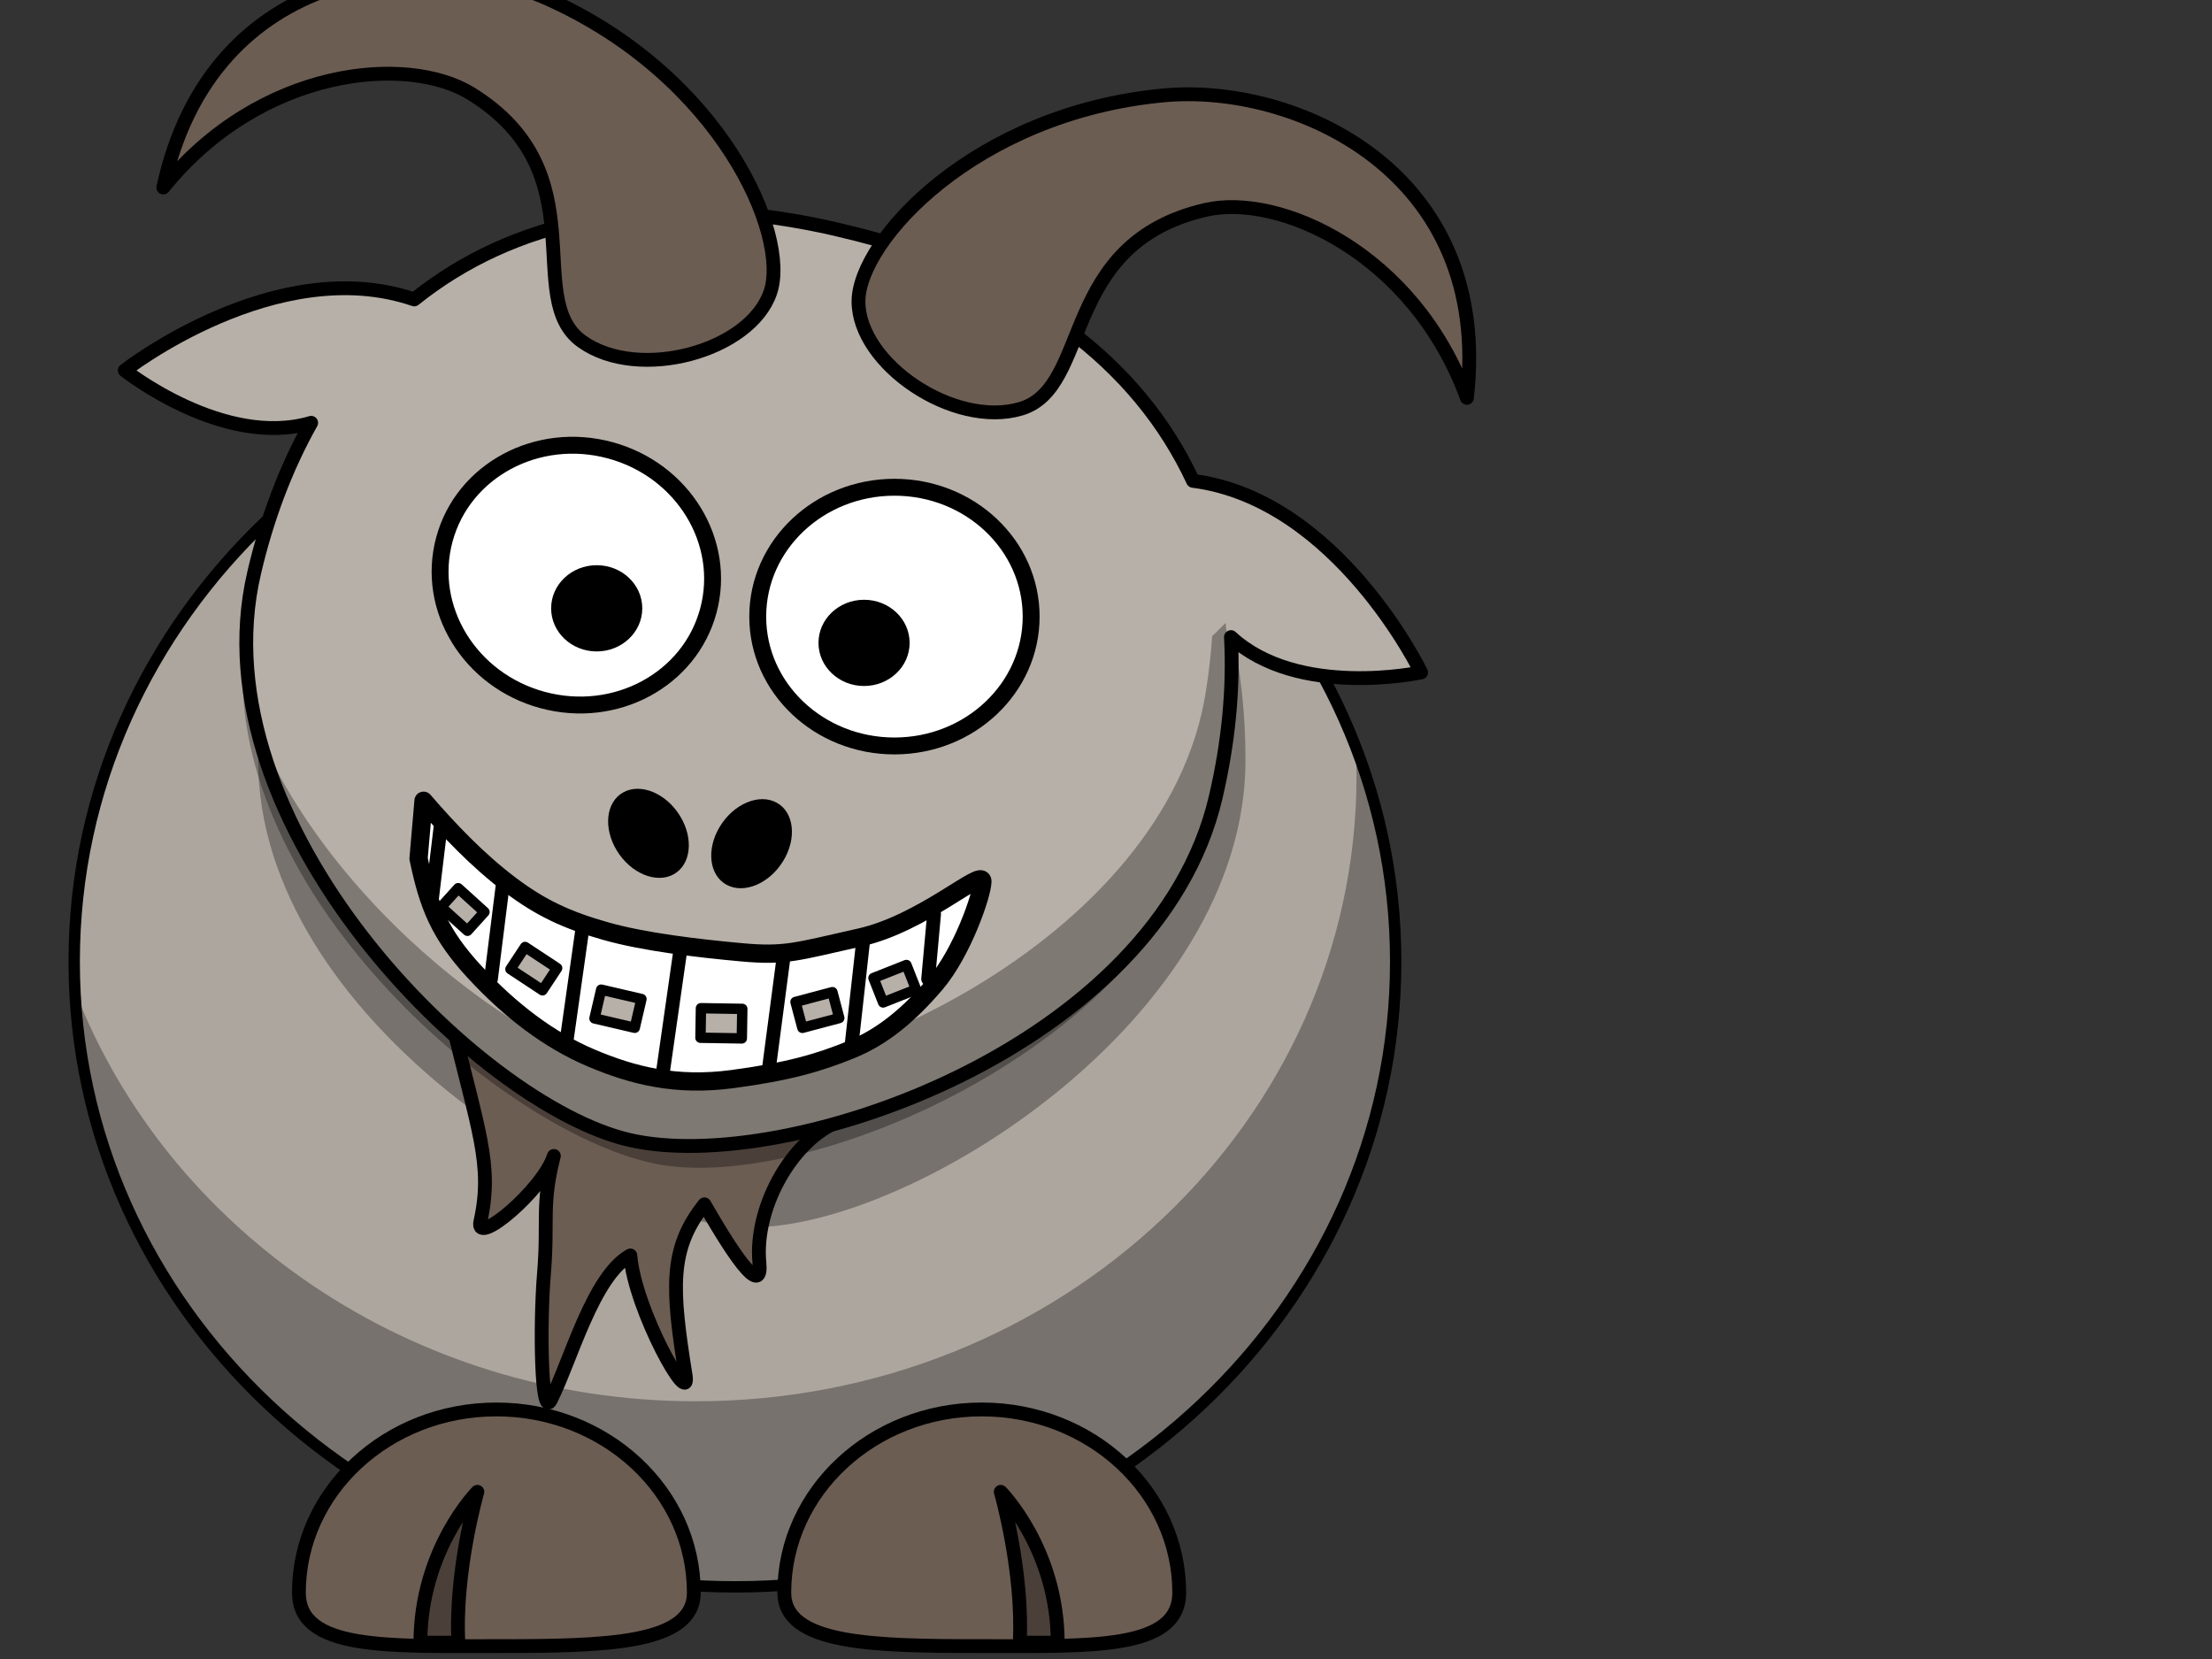
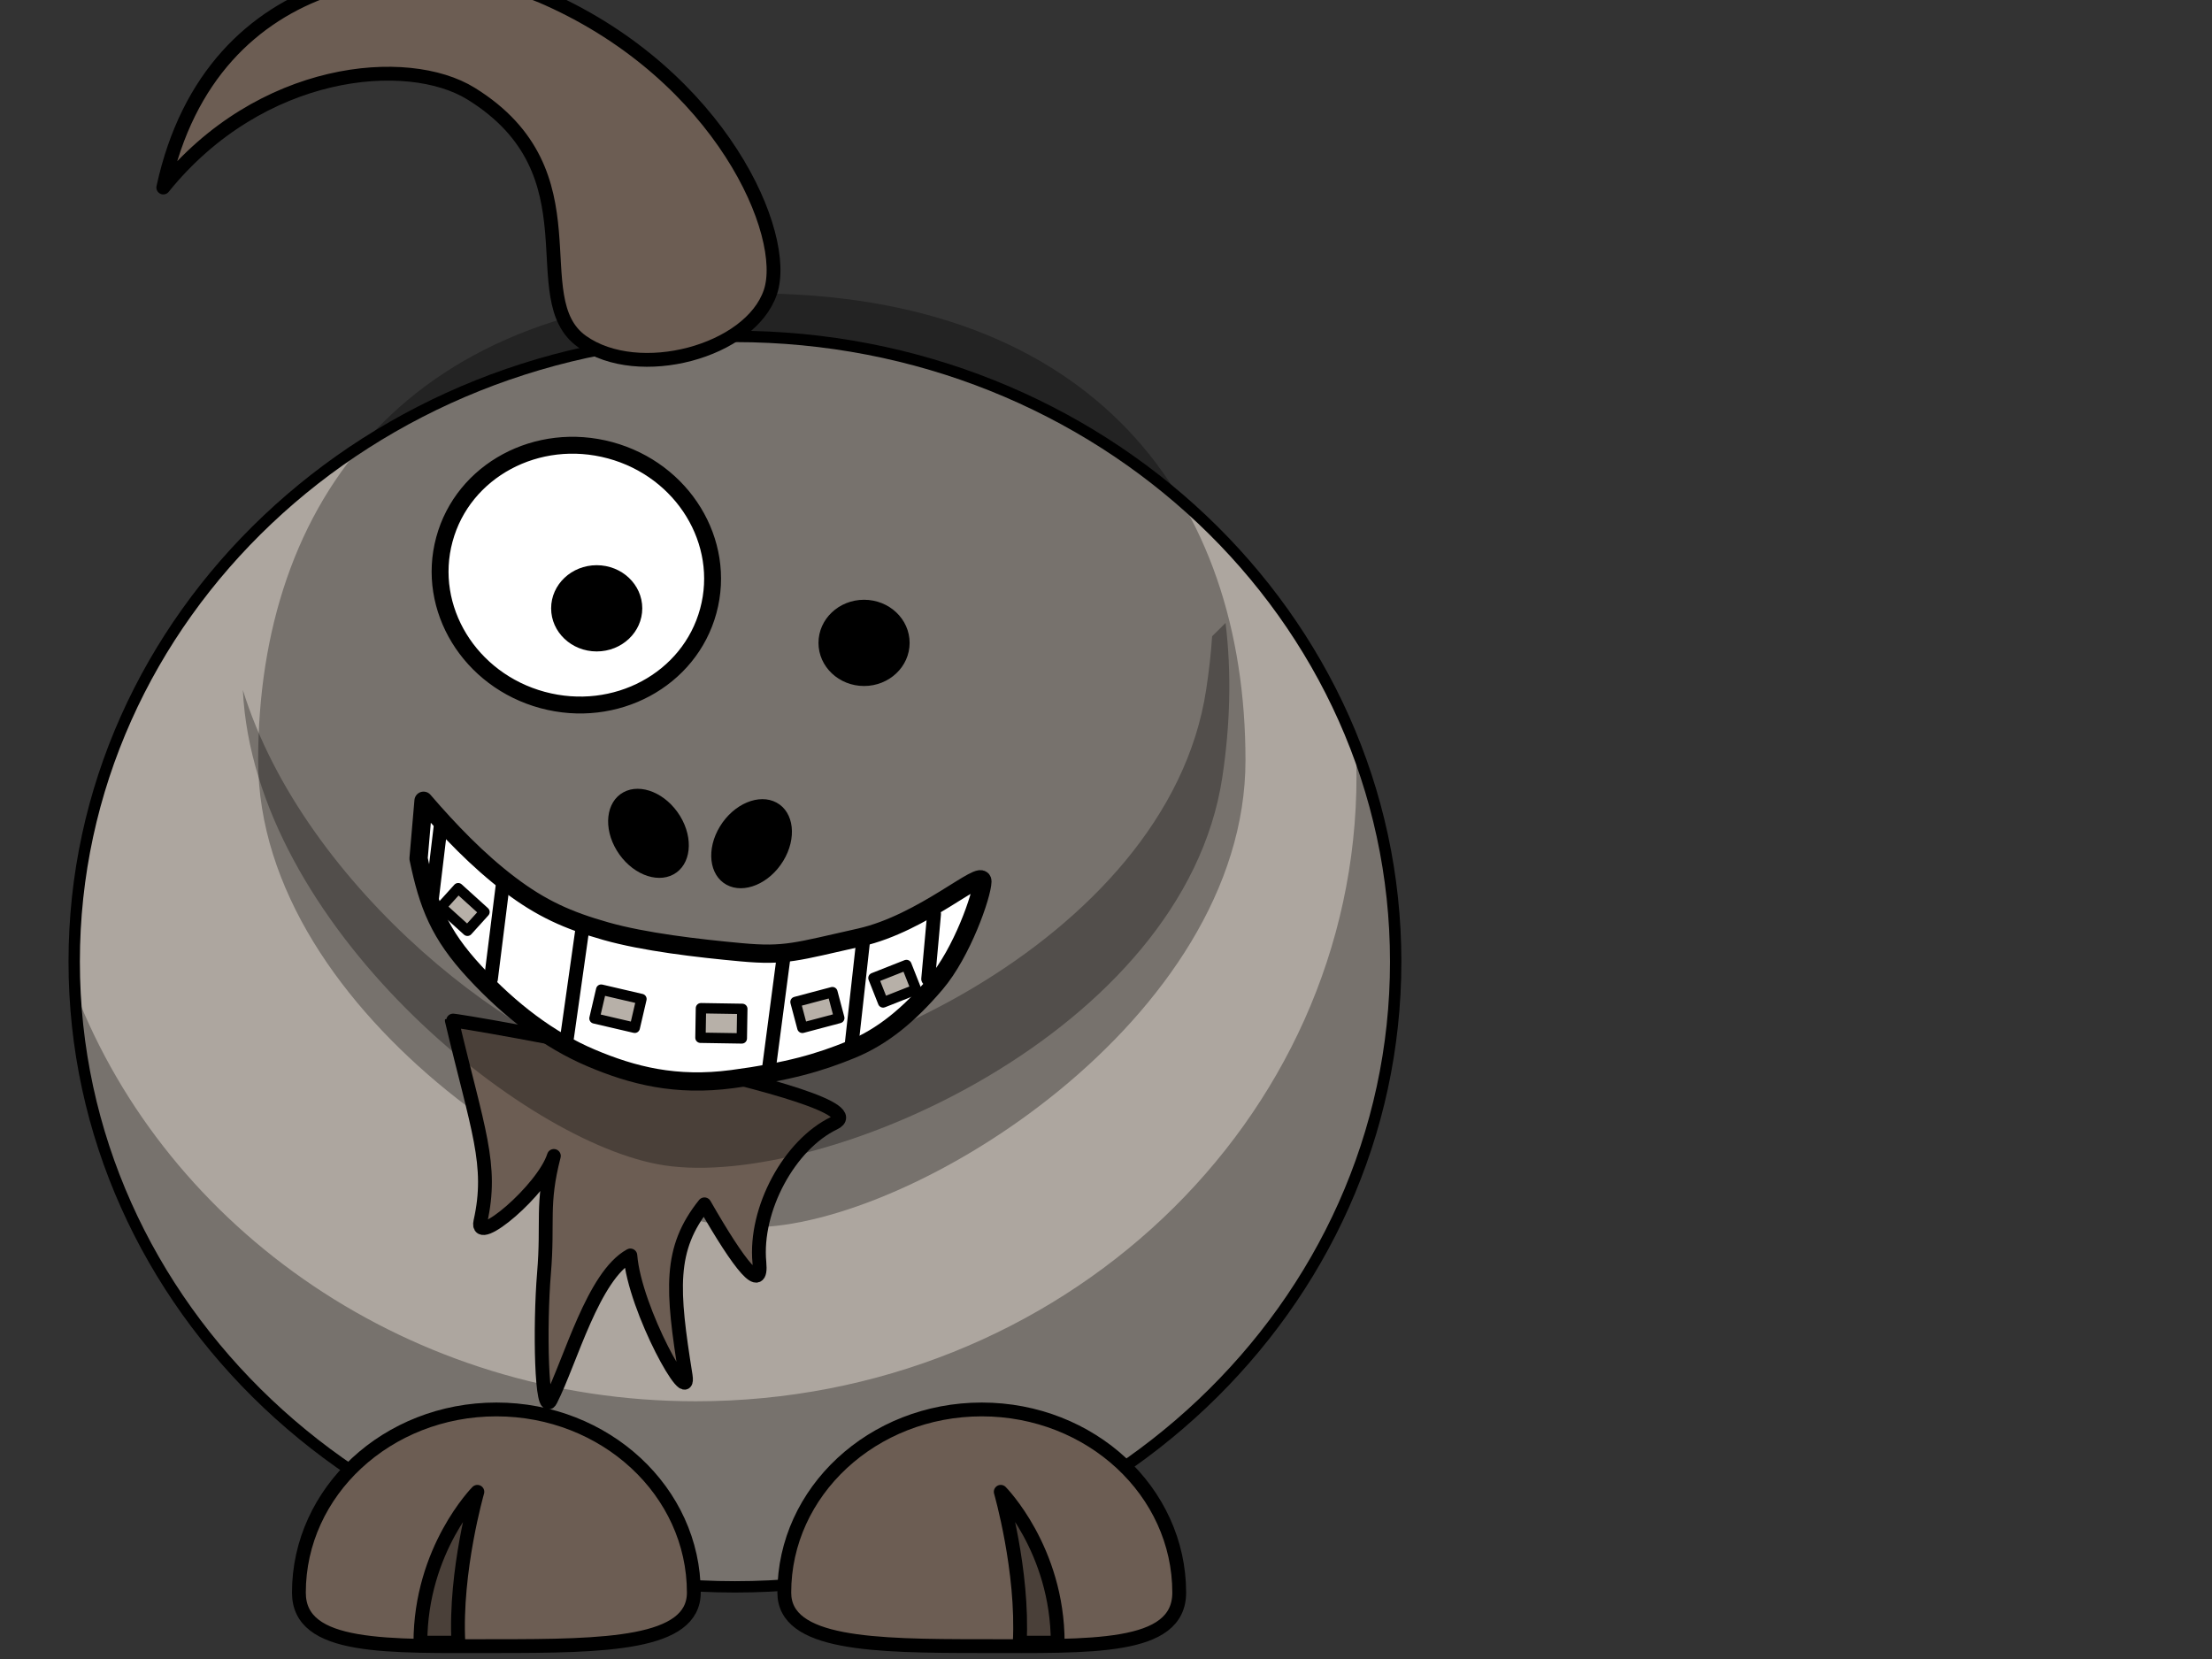
<svg xmlns="http://www.w3.org/2000/svg" width="640" height="480">
  <rect width="100%" height="100%" fill="#333333" stroke="none" />
  <title>ortho goat</title>
  <g>
    <path d="m403.814,278.232c0.032,99.896 -85.569,180.894 -191.173,180.894c-105.604,0 -191.205,-80.997 -191.173,-180.894c-0.032,-99.896 85.569,-180.894 191.173,-180.894c105.604,0 191.205,80.998 191.173,180.894z" id="path2383" stroke-miterlimit="4" stroke-linejoin="round" stroke-linecap="round" stroke-width="3.287" stroke="#000000" fill-rule="nonzero" fill="#ada69f" />
    <path d="m392.259,216.192c0.134,2.776 0.218,5.602 0.218,8.41c0,99.824 -85.636,180.831 -191.164,180.831c-82.486,0 -152.872,-49.527 -179.656,-118.817c4.631,95.941 88.44,172.473 191,172.473c105.528,0 191.164,-81.007 191.164,-180.831c0,-21.796 -4.081,-42.71 -11.563,-62.066z" id="path3221" stroke-miterlimit="4" stroke-linejoin="round" stroke-linecap="round" stroke-width="4" fill-rule="nonzero" fill-opacity="0.314" fill="#000000" />
    <path d="m226.92,460.782c0,15.008 25.595,15.488 57.132,15.488c31.537,0 57.132,1.145 57.132,-15.488c0,-29.248 -25.595,-52.986 -57.132,-52.986c-31.537,0 -57.132,23.738 -57.132,52.986z" id="path3172" stroke-miterlimit="4" stroke-linejoin="round" stroke-linecap="round" stroke-width="4" stroke="#000000" fill-rule="nonzero" fill="#6c5d53" />
    <path d="m360.356,219.981c0,74.581 -96.203,135.111 -142.831,135.111c-44.886,0 -142.831,-60.529 -142.831,-135.111c0,-74.581 42.978,-135.11 142.831,-135.11c99.87,0 142.831,60.529 142.831,135.11z" id="path3236" stroke-miterlimit="4" stroke-linejoin="round" stroke-linecap="round" stroke-width="4" fill-rule="nonzero" fill-opacity="0.314" fill="#000000" />
    <path d="m119.672,305.522c13.528,29.607 19.832,38.512 19.43,55.451c-0.183,7.716 16.031,-12.607 17.155,-22.764c-0.826,14.67 2.092,18.678 3.807,33.855c1.716,15.176 7.407,41.509 9.059,35.606c3.431,-12.258 5.037,-37.673 14.446,-45.529c4.258,15.176 26.03,40.658 22.438,30.936c-8.724,-23.604 -11.931,-34.92 -4.289,-49.615c13.674,15.708 21.497,22.209 18.871,13.425c-4.432,-14.823 1.877,-35.184 13.365,-43.777c14.583,-10.908 -114.283,-8.172 -114.283,-7.588z" id="path3203" stroke-miterlimit="4" stroke-linejoin="round" stroke-width="4" stroke="#000000" fill-rule="evenodd" fill="#6c5d53" transform="rotate(11.224, 177.377, 356.648)" />
    <path d="m306.026,475.278c0,-27.022 -16.48,-43.651 -16.48,-43.651c0,0 6.592,22.865 5.494,43.651l10.987,0z" id="path3174" stroke-miterlimit="4" stroke-linejoin="round" stroke-width="4" stroke="#000000" fill-rule="evenodd" fill-opacity="0.314" fill="#000000" />
-     <path d="m207.997,63.123c-52.584,1.008 -88.891,19.239 -111.044,47.465c-41.999,-4.272 -76.902,39.004 -76.902,39.004c0,0 32.971,15.595 55.958,2.528c-4.187,14.383 -6.218,29.892 -6.218,46.072c0,74.581 97.955,135.12 142.841,135.12c46.628,0 142.841,-60.539 142.841,-135.12c0,-16.18 -2.031,-31.689 -6.218,-46.072c22.988,13.067 55.904,-2.528 55.904,-2.528c0,0 -34.856,-43.263 -76.847,-39.004c-22.796,-29.049 -60.575,-47.465 -115.68,-47.465c-1.56,0 -3.103,-0.029 -4.636,0z" id="path3155" stroke-miterlimit="4" stroke-linejoin="round" stroke-linecap="round" stroke-width="4" stroke="#000000" fill-rule="nonzero" fill="#b7b0a8" transform="rotate(13.114 212.605 198.211)" />
    <path d="m206.307,166.402c0.007,20.668 -17.704,37.426 -39.553,37.426c-21.849,0 -39.56,-16.758 -39.553,-37.426c-0.007,-20.668 17.704,-37.426 39.553,-37.426c21.849,0 39.56,16.758 39.553,37.426z" id="path3157" stroke-miterlimit="4" stroke-linejoin="round" stroke-linecap="round" stroke-width="4.889" stroke="#000000" fill-rule="nonzero" fill="#ffffff" transform="rotate(15.146 166.754 166.402)" />
-     <path d="m298.342,178.402c0.006,20.668 -17.704,37.426 -39.553,37.426c-21.849,0 -39.56,-16.758 -39.553,-37.426c-0.007,-20.668 17.704,-37.426 39.553,-37.426c21.849,0 39.56,16.758 39.553,37.426z" id="path3159" stroke-miterlimit="4" stroke-linejoin="round" stroke-linecap="round" stroke-width="4.889" stroke="#000000" fill-rule="nonzero" fill="#ffffff" />
    <path d="m263.182,186.006c0.002,6.889 -5.901,12.475 -13.184,12.475c-7.283,0 -13.187,-5.586 -13.184,-12.475c-0.002,-6.889 5.901,-12.476 13.184,-12.476c7.283,0 13.187,5.586 13.184,12.476z" id="path3161" stroke-miterlimit="4" stroke-linejoin="round" stroke-linecap="round" stroke-width="47.667" fill-rule="nonzero" fill="#000000" />
    <path d="m185.828,176.006c0.002,6.889 -5.901,12.475 -13.184,12.475c-7.283,0 -13.187,-5.586 -13.184,-12.475c-0.002,-6.889 5.901,-12.476 13.184,-12.476c7.283,0 13.187,5.586 13.184,12.476z" id="path3163" stroke-miterlimit="4" stroke-linejoin="round" stroke-linecap="round" stroke-width="47.667" fill-rule="nonzero" fill="#000000" />
-     <path d="m252.145,105.629c-3.479,-17.16 21.961,-60.118 74.516,-76.139c36.156,-11.022 97.7,2.034 103.541,68.069c-23.526,-38.044 -65.235,-47.12 -85.006,-38.062c-39.674,18.178 -21.781,56.917 -40.774,67.124c-17.681,9.501 -48.671,-3.203 -52.277,-20.991z" id="path3179" stroke-miterlimit="4" stroke-linejoin="round" stroke-width="4" stroke="#000000" fill-rule="evenodd" fill="#6c5d53" transform="rotate(11.612 341.016 77.929)" />
    <path d="m342.747,158.926l-3.272,4.385c0.434,5.077 0.6,10.24 0.6,15.478c0,74.581 -96.213,135.12 -142.841,135.12c-36.138,0 -106.632,-39.219 -132.751,-93.434c13.292,66.445 99.782,117.837 141.15,117.837c46.628,0 142.841,-60.539 142.841,-135.12c0,-15.505 -1.877,-30.395 -5.727,-44.266z" id="path3231" stroke-miterlimit="4" stroke-linejoin="round" stroke-linecap="round" stroke-width="4" fill-rule="nonzero" fill-opacity="0.314" fill="#000000" transform="rotate(8.572 206.478 248.619)" />
    <path d="m200.744,460.782c0,15.008 -25.595,15.488 -57.132,15.488c-31.537,0 -57.132,1.145 -57.132,-15.488c0,-29.248 25.595,-52.986 57.132,-52.986c31.537,0 57.132,23.738 57.132,52.986z" id="path3329" stroke-miterlimit="4" stroke-linejoin="round" stroke-linecap="round" stroke-width="4" stroke="#000000" fill-rule="nonzero" fill="#6c5d53" />
    <path d="m121.638,475.278c0,-27.022 16.48,-43.651 16.48,-43.651c0,0 -6.592,22.865 -5.494,43.651l-10.987,0z" id="path3331" stroke-miterlimit="4" stroke-linejoin="round" stroke-width="4" stroke="#000000" fill-rule="evenodd" fill-opacity="0.314" fill="#000000" />
    <path d="m226.607,249.106c-4.001,6.559 -11.345,9.639 -16.4,6.878c-5.055,-2.761 -5.907,-10.317 -1.903,-16.874c4.001,-6.559 11.345,-9.639 16.4,-6.878c5.055,2.761 5.907,10.317 1.903,16.874z" id="path2398" stroke-miterlimit="4" stroke-linejoin="round" stroke-linecap="round" stroke-width="47.667" fill-rule="nonzero" fill="#000000" />
    <path d="m178.471,246.106c4.001,6.559 11.345,9.639 16.4,6.878c5.055,-2.761 5.907,-10.317 1.903,-16.874c-4.001,-6.559 -11.345,-9.639 -16.4,-6.878c-5.055,2.761 -5.907,10.317 -1.903,16.874z" id="path2412" stroke-miterlimit="4" stroke-linejoin="round" stroke-linecap="round" stroke-width="47.667" fill-rule="nonzero" fill="#000000" />
    <path d="m227.056,73.629c3.479,-17.16 -21.961,-60.118 -74.516,-76.139c-36.156,-11.022 -97.7,2.034 -103.541,68.069c23.526,-38.044 65.235,-47.12 85.006,-38.062c39.674,18.178 21.781,56.917 40.774,67.124c17.681,9.501 48.671,-3.203 52.277,-20.991z" id="path3173" stroke-miterlimit="4" stroke-linejoin="round" stroke-width="4" stroke="#000000" fill-rule="evenodd" fill="#6c5d53" transform="rotate(7.181, 138.182, 45.93)" />
    <title>Layer 1</title>
    <path transform="rotate(1.425 202.136 273.301)" id="svg_3" d="m121.538,233.675c7.635,8.433 16.125,16.866 25.47,23.59c9.345,6.724 17.094,9.971 28.205,12.82c11.111,2.849 26.496,4.274 39.317,5.129c12.821,0.855 15.954,-0.57 34.188,-5.129c18.233,-4.558 35.042,-21.082 35.042,-17.094c0,3.989 -5.413,20.798 -12.82,29.915c-7.408,9.117 -14.815,15.669 -23.932,19.658c-9.117,3.989 -17.949,6.837 -34.188,9.401c-16.239,2.564 -28.775,-0.285 -41.026,-5.128c-12.25,-4.843 -23.646,-13.105 -34.188,-23.931c-10.541,-10.826 -13.96,-19.088 -17.094,-32.479l1.026,-16.752z" stroke-linecap="round" stroke-linejoin="round" stroke-dasharray="null" stroke-width="5.287" stroke="#000000" fill="#ffffff" />
-     <line id="svg_5" y2="311.453" x2="191.624" y1="275.556" x1="196.752" stroke-linecap="round" stroke-linejoin="round" stroke-dasharray="null" stroke-width="4" stroke="#000000" fill="none" />
    <line transform="rotate(3.532 166.331 284.098)" id="svg_6" y2="300.335" x2="165.049" y1="267.861" x1="167.613" stroke-linecap="round" stroke-linejoin="round" stroke-dasharray="null" stroke-width="4" stroke="#000000" fill="none" />
    <line id="svg_8" y2="309.744" x2="222.393" y1="277.265" x1="226.667" stroke-linecap="round" stroke-linejoin="round" stroke-dasharray="null" stroke-width="4" stroke="#000000" fill="none" />
    <line id="svg_9" y2="283.248" x2="142.051" y1="255.897" x1="145.47" stroke-linecap="round" stroke-linejoin="round" stroke-dasharray="null" stroke-width="4" stroke="#000000" fill="none" />
    <line id="svg_10" y2="260.171" x2="124.957" y1="238.803" x1="127.521" stroke-linecap="round" stroke-linejoin="round" stroke-dasharray="null" stroke-width="4" stroke="#000000" fill="none" />
    <line id="svg_11" y2="302.906" x2="246.325" y1="272.137" x1="249.744" stroke-linecap="round" stroke-linejoin="round" stroke-dasharray="null" stroke-width="4" stroke="#000000" fill="none" />
    <line id="svg_13" y2="283.248" x2="268.547" y1="264.444" x1="270.256" stroke-linecap="round" stroke-linejoin="round" stroke-dasharray="null" stroke-width="4" stroke="#000000" fill="none" />
    <rect transform="rotate(0.924 208.718 296.075)" id="svg_14" height="8.547" width="11.966" y="291.802" x="202.735" stroke-linecap="round" stroke-linejoin="round" stroke-dasharray="null" stroke-width="3" stroke="#000000" fill="#b7b0a8" />
    <rect transform="rotate(-14.859 236.496 292.222)" id="svg_15" height="7.753" width="11.046" y="288.346" x="230.973" stroke-linecap="round" stroke-linejoin="round" stroke-dasharray="null" stroke-width="3" stroke="#000000" fill="#b7b0a8" />
    <rect transform="rotate(-21.558 258.885 284.618)" id="svg_16" height="7.602" width="10.256" y="280.818" x="253.757" stroke-linecap="round" stroke-linejoin="round" stroke-dasharray="null" stroke-width="3" stroke="#000000" fill="#b7b0a8" />
    <rect transform="rotate(13.122 178.796 291.851)" id="svg_17" height="8.547" width="11.958" y="287.578" x="172.817" stroke-linecap="round" stroke-linejoin="round" stroke-dasharray="null" stroke-width="3" stroke="#000000" fill="#b7b0a8" />
-     <rect transform="rotate(33.408 154.444 280.256)" id="svg_18" height="7.692" width="11.111" y="276.41" x="148.889" stroke-linecap="round" stroke-linejoin="round" stroke-dasharray="null" stroke-width="3" stroke="#000000" fill="#b7b0a8" />
    <rect transform="rotate(42.138 133.909 263.142)" id="svg_19" height="7.34" width="10.256" y="259.472" x="128.781" stroke-linecap="round" stroke-linejoin="round" stroke-dasharray="null" stroke-width="3" stroke="#000000" fill="#b7b0a8" />
  </g>
</svg>